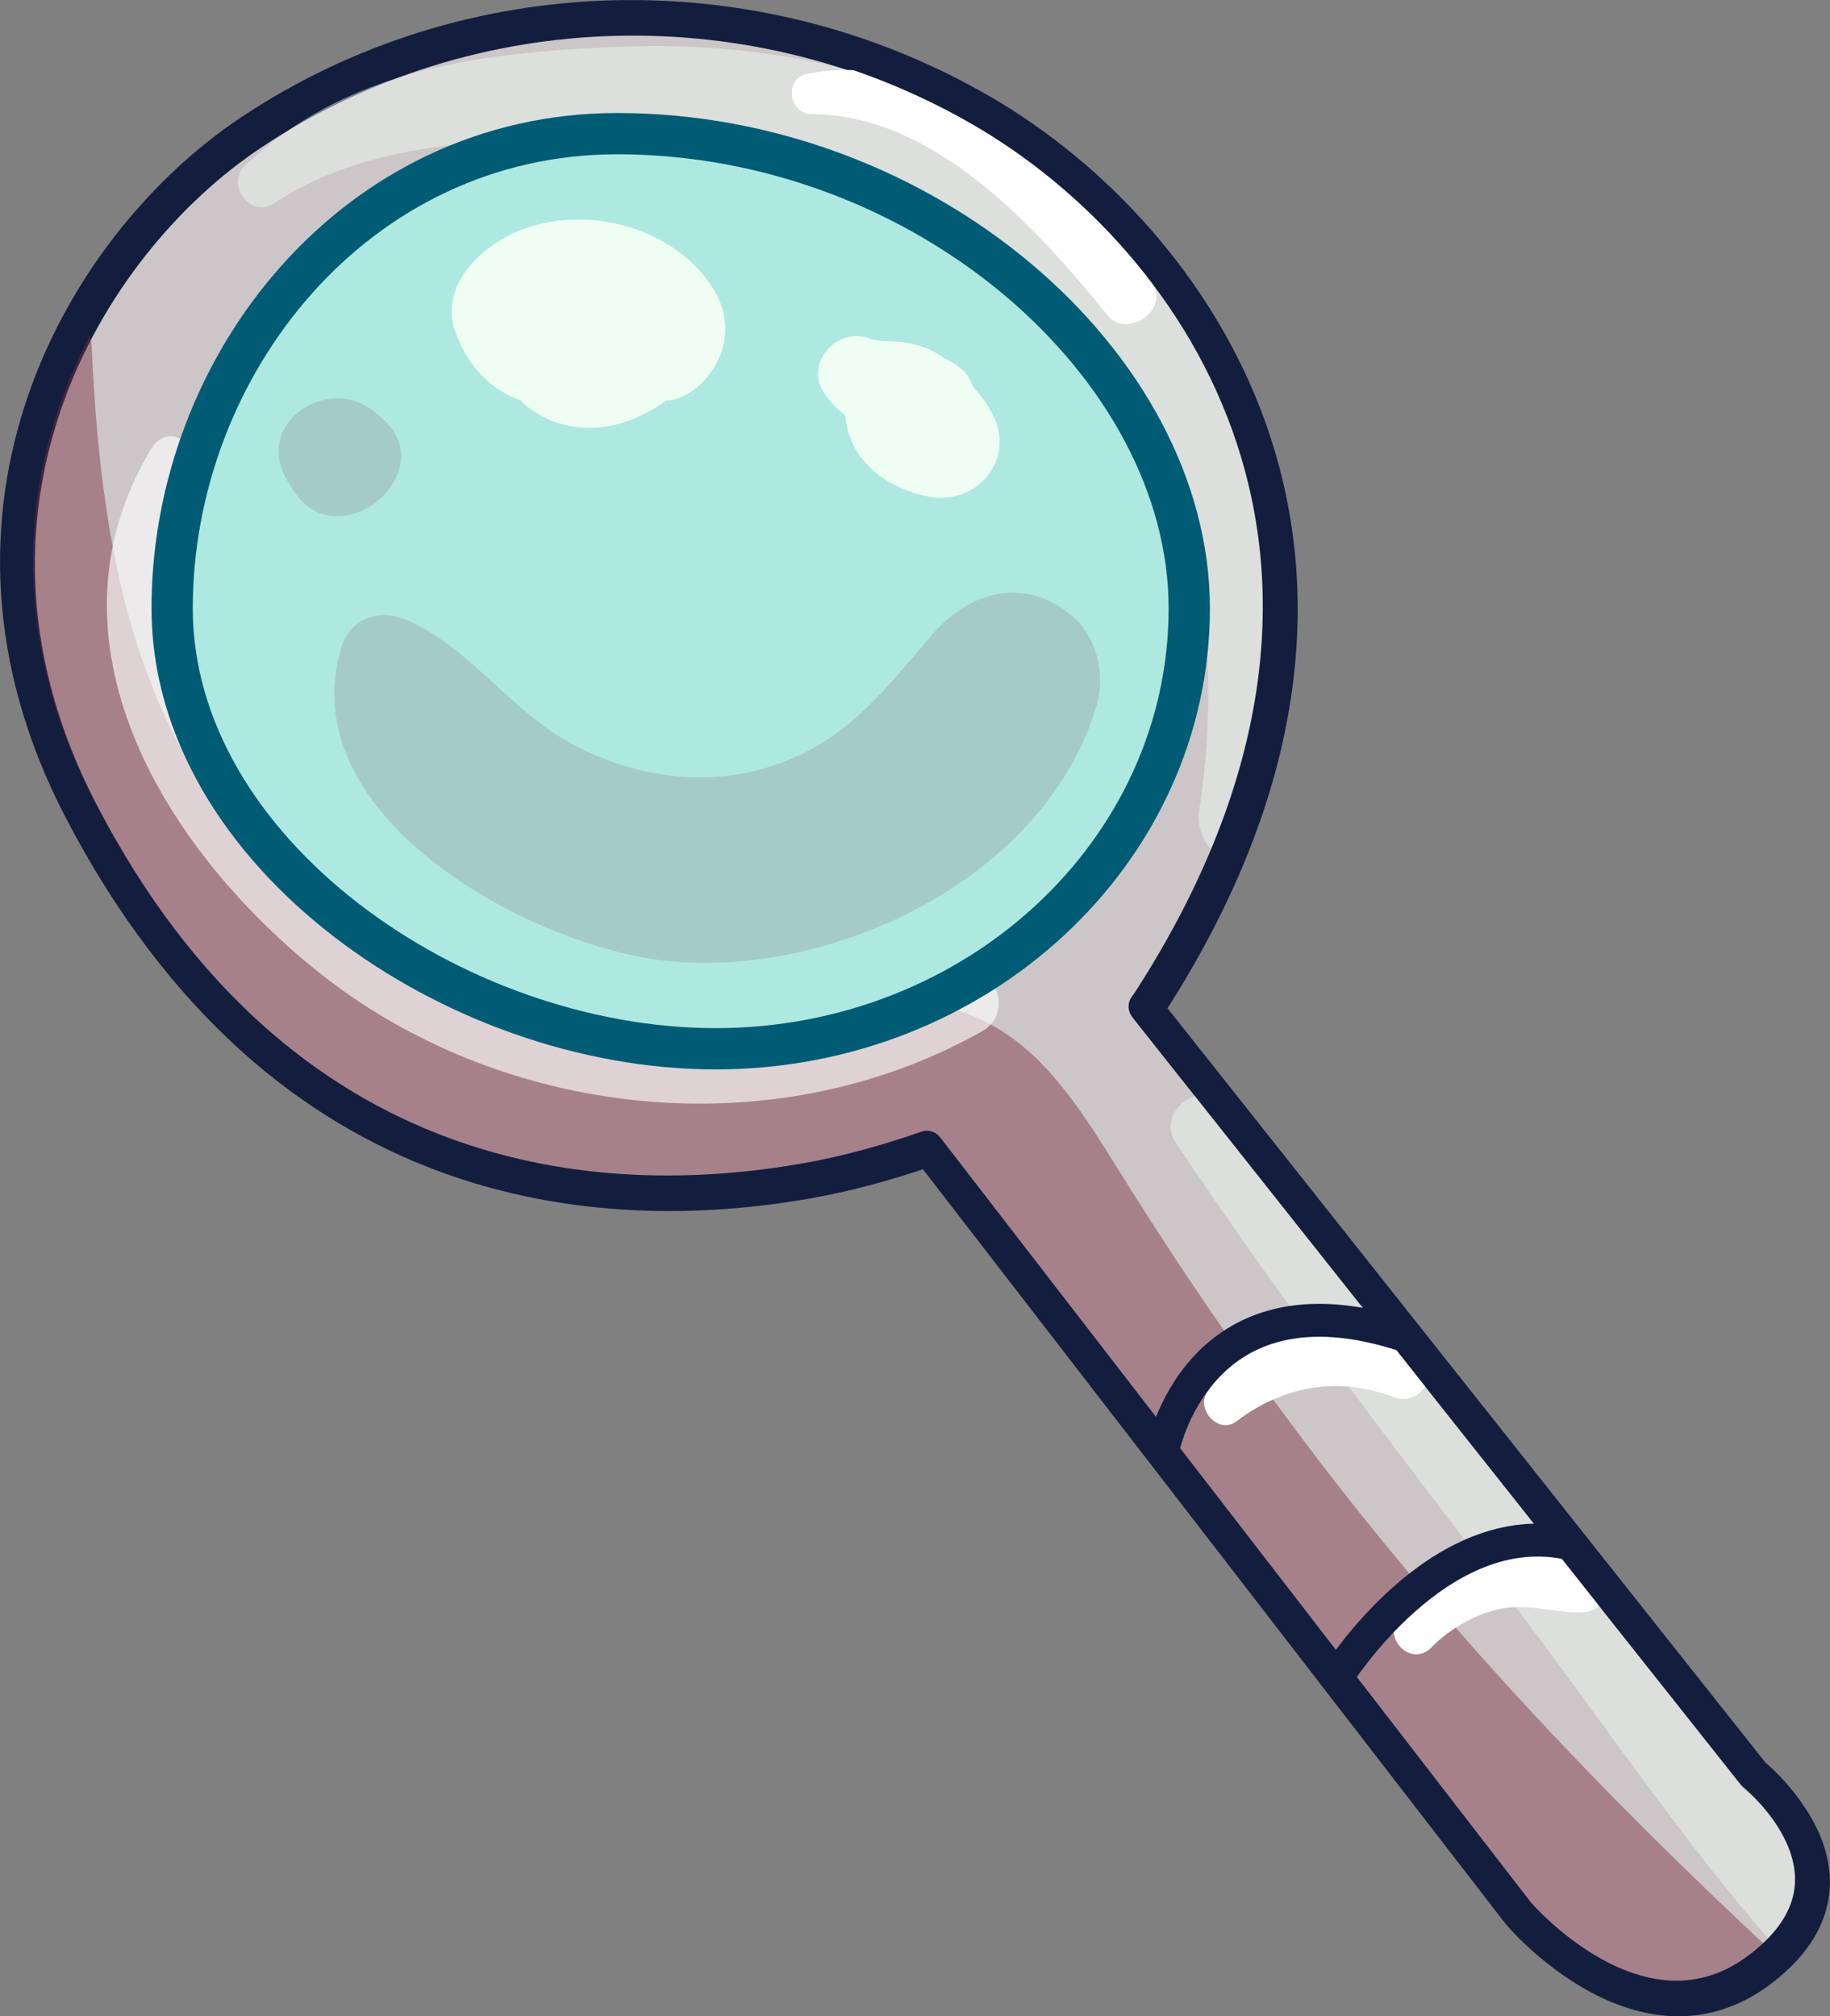
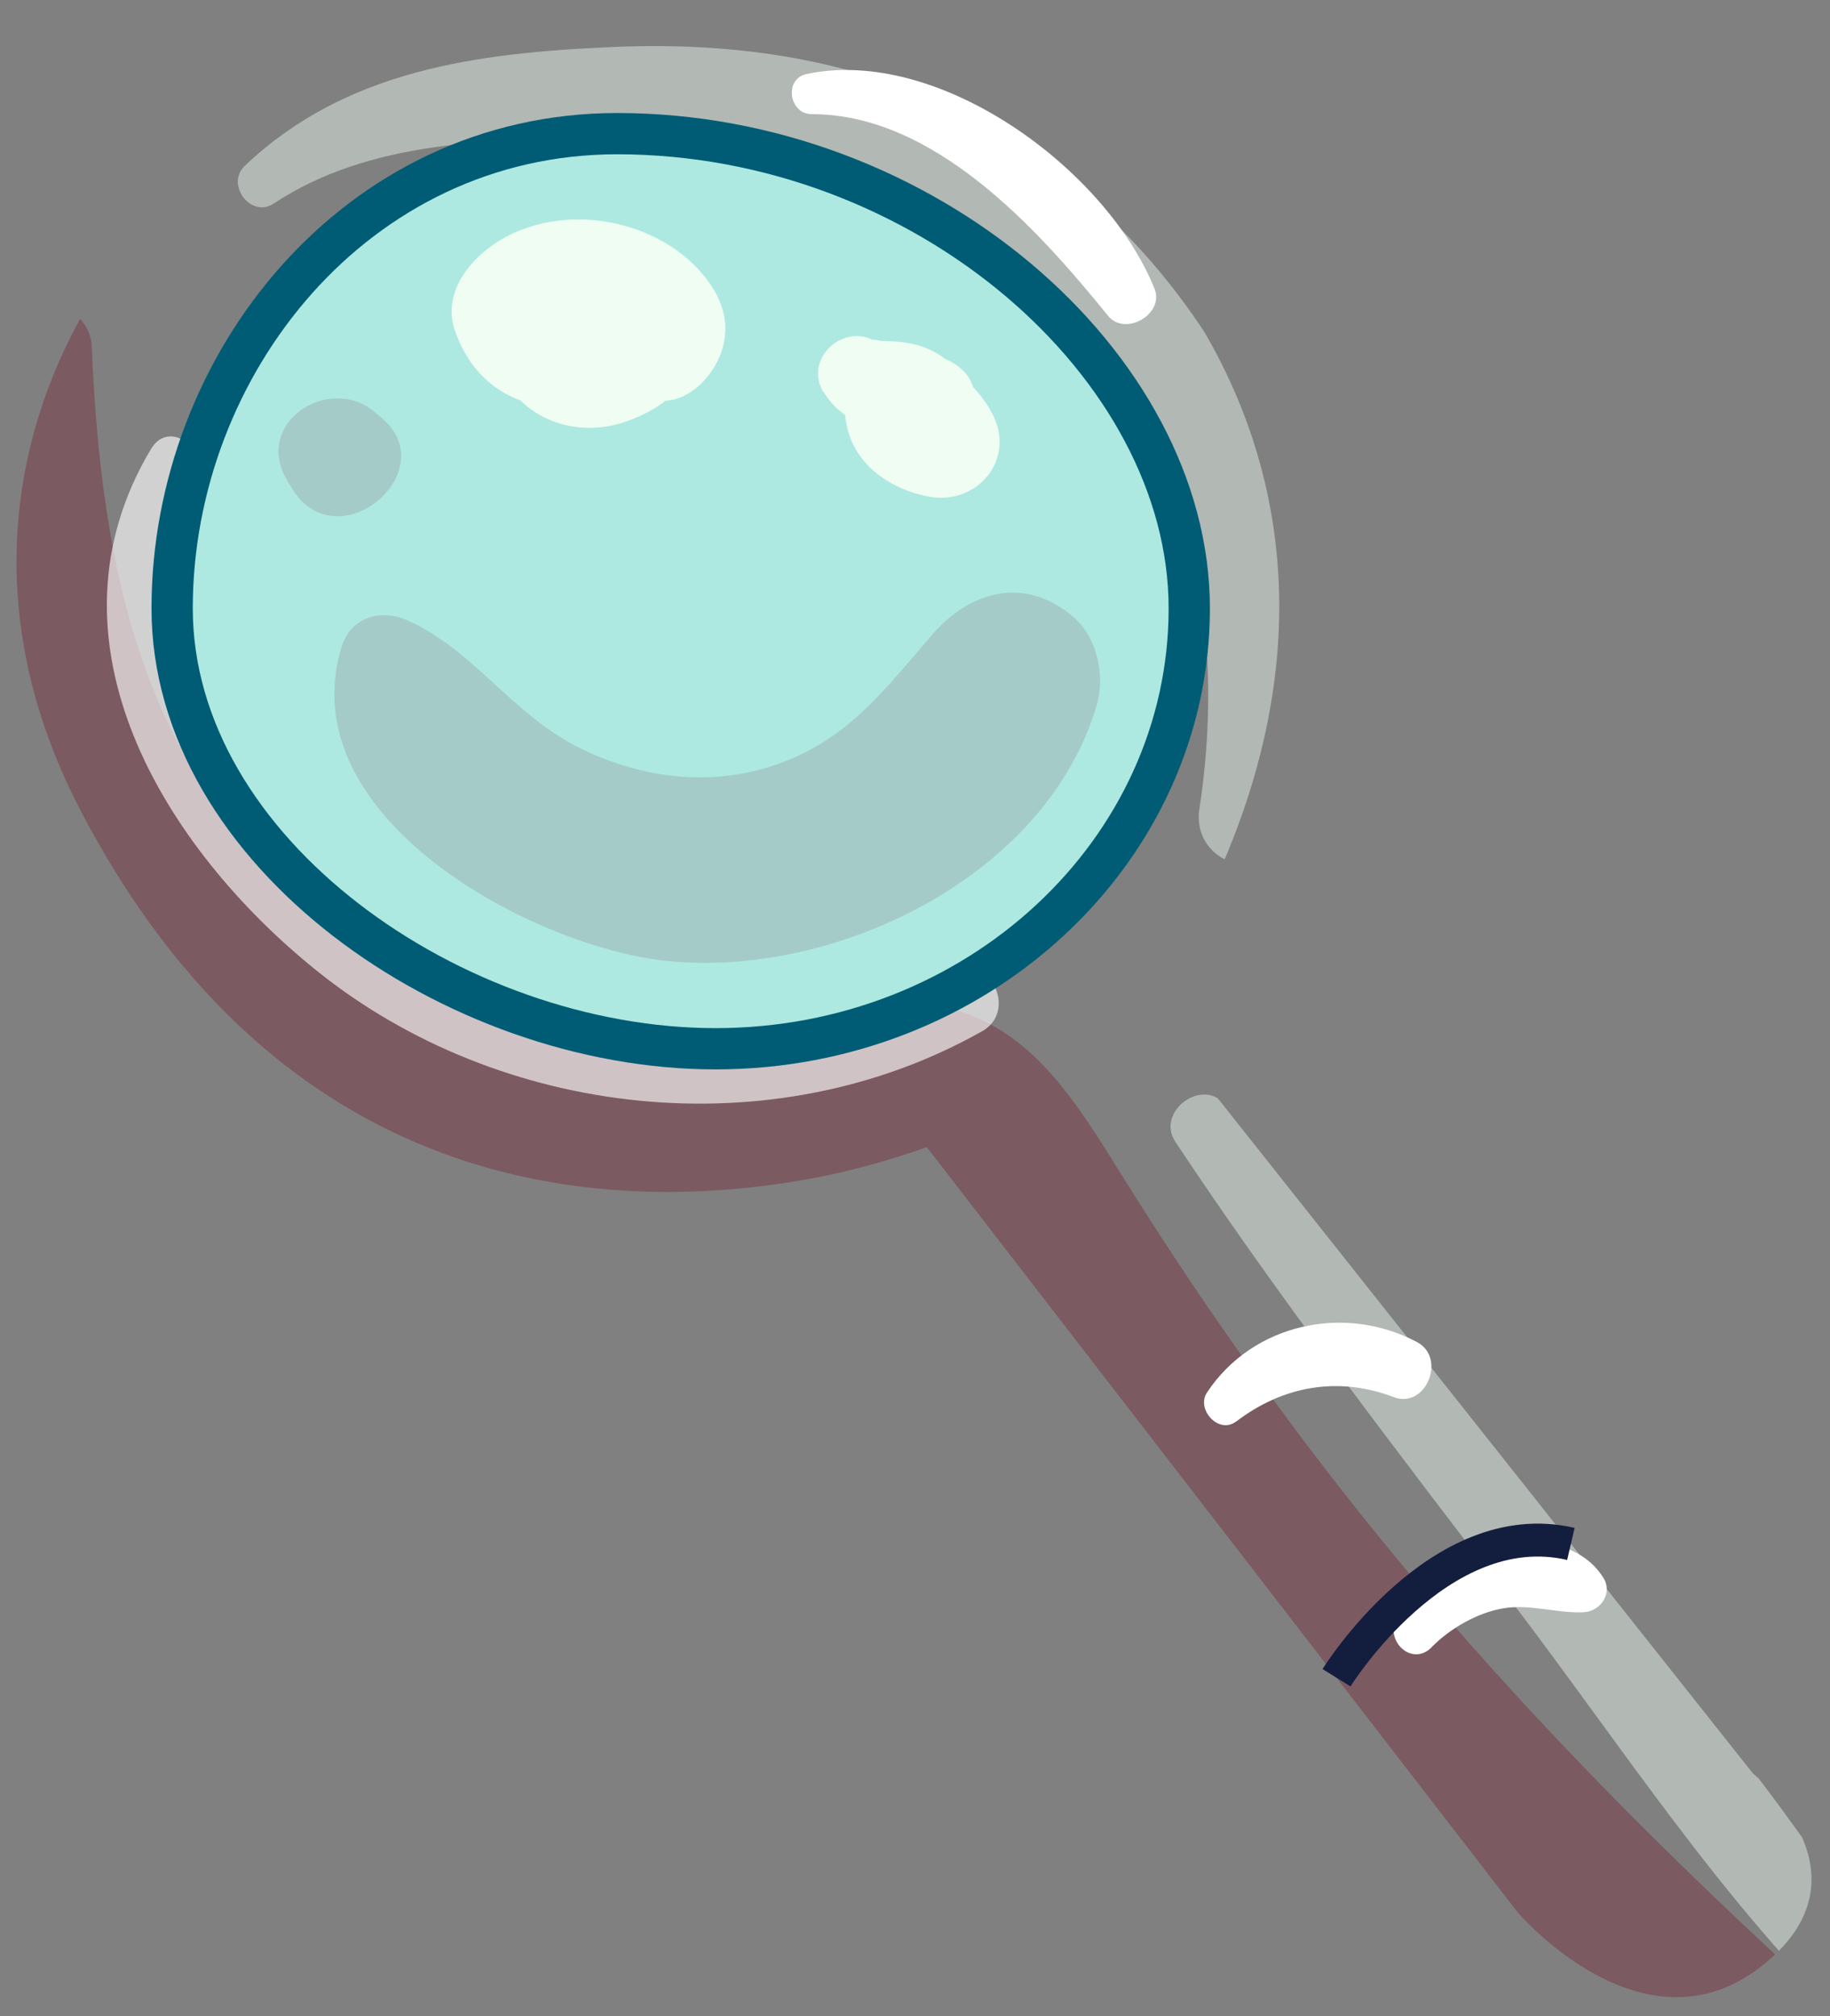
<svg xmlns="http://www.w3.org/2000/svg" id="Calque_2" data-name="Calque 2" viewBox="0 0 111.73 123.1">
  <rect x="0" y="0" width="111.73" height="123.1" fill="#808080" stroke="none" />
  <defs>
    <style>
      .cls-1, .cls-2, .cls-3 {
        stroke: #131e3e;
        stroke-width: 2.01px;
      }

      .cls-1, .cls-2, .cls-4 {
        stroke-linecap: round;
        stroke-linejoin: round;
      }

      .cls-1, .cls-5, .cls-3 {
        fill: none;
      }

      .cls-6 {
        fill: #782d3e;
      }

      .cls-6, .cls-5, .cls-7, .cls-8 {
        stroke-width: 0px;
      }

      .cls-9 {
        opacity: .64;
      }

      .cls-2 {
        fill: #ccc6c8;
      }

      .cls-10 {
        opacity: .45;
      }

      .cls-7 {
        fill: #fff;
      }

      .cls-11 {
        opacity: .16;
      }

      .cls-12 {
        clip-path: url(#clippath);
      }

      .cls-8 {
        fill: #effdf3;
      }

      .cls-3 {
        stroke-miterlimit: 10;
      }

      .cls-4 {
        fill: #ade9e1;
        stroke: #005c74;
        stroke-width: 2.52px;
      }
    </style>
    <clipPath id="clippath">
      <path class="cls-5" d="m107.03,108.28l-37.12-46.83c.12-.17.24-.34.35-.51,16.97-26.5,3.07-46.4-10.27-54.15C46.09-1.29,28.67-.91,15.29,7.99,5.03,14.82-4.6,31.17,4.89,49.43c12.28,23.61,31.89,24.75,44.21,22.6,2.27-.39,4.87-1.07,7.49-1.99l36.06,46.7s7.6,8.96,14.85,3.34c7.24-5.62-.47-11.8-.47-11.8Z" />
    </clipPath>
  </defs>
  <g id="Layer_1" data-name="Layer 1">
    <g>
-       <path class="cls-2" d="m107.15,108.44l-37.12-46.83c.12-.17.24-.34.35-.51,16.97-26.5,3.07-46.4-10.27-54.15C46.21-1.13,28.79-.75,15.41,8.16,5.15,14.98-4.48,31.33,5.01,49.59c12.28,23.61,31.89,24.75,44.21,22.6,2.27-.39,4.87-1.07,7.49-1.99l36.06,46.7s7.6,8.96,14.85,3.34c7.24-5.62-.47-11.8-.47-11.8Z" />
      <g class="cls-10">
        <g class="cls-12">
          <path class="cls-6" d="m.67,19.78c-5.67,12.03-1.74,27.01,6.07,37.2,8.06,10.53,20.94,16.63,34.17,16.73,3.31.02,6.59-.43,9.84-1.06,1.36-.26,3.68-1.14,5.01-.36.95.56,2.06,2.98,2.59,3.85,3.95,6.38,8.19,12.56,12.74,18.54,9.36,12.31,19.8,23.83,31.52,33.93,5.19,4.48,12.75-2.89,7.6-7.6-10.48-9.59-20.36-19.77-29.06-31.02-4.44-5.75-8.59-11.73-12.44-17.89-3.21-5.12-6.17-10.37-12.85-10.88-6.05-.47-11.86,2.11-18.03,1.59s-12.32-2.9-17.41-6.51c-11.77-8.35-14.25-21.71-14.82-35.17-.1-2.42-3.73-3.85-4.92-1.33h0Z" />
          <path class="cls-8" d="m16.72,12.42c5.85-3.85,13.06-3.86,19.84-4.04,7.36-.2,14.33.69,20.83,4.39,13.39,7.62,18.08,21.98,15.84,36.61-.52,3.38,4.16,4.86,5.23,1.44,5.03-16.11-3.3-34.25-17.49-42.67-7.24-4.3-15.23-5.64-23.55-5.28s-16.32,1.4-22.48,7.26c-1.18,1.13.37,3.22,1.77,2.3h0Z" />
          <path class="cls-8" d="m71.76,69.71c6.41,9.67,13.51,18.84,20.53,28.07,6.65,8.73,12.94,18.49,20.89,26.1,1.5,1.43,3.84-.38,2.85-2.2-5.44-10.07-13.52-19.04-20.45-28.11-6.77-8.86-13.49-17.76-20.82-26.17-1.42-1.62-4.2.51-3,2.31h0Z" />
        </g>
      </g>
      <g class="cls-9">
        <path class="cls-7" d="m9.25,27.36c-7.08,11.77.83,24.46,10.07,31.89,11.23,9.04,27.87,10.93,40.66,3.7,2.04-1.16.67-4.44-1.6-3.79-12.53,3.55-24.57,5.22-35.5-3.46-3.77-3-8.44-7.03-10.24-11.6-1.99-5.04-1.55-10.38-.72-15.6.25-1.56-1.76-2.64-2.67-1.13h0Z" />
      </g>
      <path class="cls-7" d="m75.46,86.8c2.87-2.2,6.26-2.79,9.64-1.5,1.95.74,3.24-2.39,1.42-3.36-4.43-2.36-10.05-1.13-12.83,3.08-.68,1.03.73,2.57,1.77,1.77h0Z" />
      <path class="cls-7" d="m87.41,100.56c1.15-1.16,2.83-2.13,4.45-2.38s3.22.33,4.84.25c1.02-.05,1.78-1.16,1.2-2.09-1.4-2.26-4.45-2.52-6.83-2-2.62.57-4.73,2.08-5.85,4.54-.62,1.36,1,2.88,2.19,1.69h0Z" />
      <path class="cls-7" d="m49.57,6.97c7.47,0,13.79,7.01,18.08,12.31,1.04,1.29,3.46-.1,2.84-1.65-2.95-7.32-13.17-14.82-21.25-13.11-1.4.3-1.06,2.46.33,2.45h0Z" />
      <path class="cls-3" d="m81.6,102.43s6.24-10.05,14.31-8.17" />
-       <path class="cls-3" d="m70.96,88.65s2.08-11.34,14.88-7.09" />
      <g>
        <path class="cls-4" d="m72.61,37.14c0,14.85-12.95,26.89-28.92,26.89S10.51,51.99,10.51,37.14s11.2-28.98,27.17-28.98c18.72,0,34.93,14.13,34.93,28.98Z" />
        <g class="cls-11">
          <path class="cls-6" d="m20.85,39.5c-3.17,10.41,11.66,18.32,19.88,19.17,10.28,1.06,23.2-5.18,26.24-15.66.51-1.76.02-4.07-1.4-5.31-2.88-2.5-6.23-1.74-8.65,1.04-3,3.46-5.24,6.56-9.83,8.04-3.97,1.28-8.12.68-11.81-1.17-3.94-1.97-6.49-6.02-10.41-7.74-1.63-.72-3.46-.2-4.02,1.63h0Z" />
        </g>
        <g class="cls-11">
          <path class="cls-6" d="m17.54,29.35l.29.47c2.75,4.51,9.29-1.01,5.52-4.26l-.43-.37c-2.82-2.43-7.51.65-5.38,4.15h0Z" />
        </g>
        <path class="cls-8" d="m35.59,18.48c.32.11.48.37.49.78l-3.09,3.09c1.4.02,2.46-.07,3.73.56l.96-7.34c-.45.15-.9.27-1.35.41-.24.07-.47.15-.71.22-.12.03-1.13.2-.51.13s-.27.03-.31-.01c-.26-.01-.23,0,.08.04.3.06.34.06.1,0-.36-.11.46.27.57.36.35.27.65.65.78,1.08l-2.04,5.01c.21-.16.42-.31.65-.43-.48.17-.47.18.02.02.52-.11.51-.12-.04-.03.26-.01.52-.01.78.01-.55-.08-.56-.06-.04.05.49.17.5.16,0-.02.43.28.45.26.04-.05.36.37.38.36.06-.05l3.94-6.87c-1.36.13-2.51.43-3.73,1.07-.26.13-.77.34-.95.54.45-.49,1.82-.43,2.31-.06l1.67,1.67c-.43,3.48-.35,4.42.23,2.85.31-.76.3-.7-.05.17l-1.48,1.48.15-.07-2.02.55h.19c2.65.18,4.17-2.57,3.71-4.85-.51-2.48-3.37-3.88-5.71-3.24-2.66.73-4.38,3.83-3.65,6.48s3.18,4.14,5.74,4.09c1.22-.02,2.36-.39,3.44-.96.31-.16.62-.35.91-.56.68-.51-.39-.03.47-.17,1.52-.23,2.81-1.79,3.19-3.19.47-1.69-.11-3.15-1.17-4.44-3.04-3.69-9.3-4.59-13.14-1.64-1.5,1.15-2.73,3.01-2.04,5.01,2.16,6.24,9.51,5.65,13.81,2.13,1.21-.99,1.42-3.06.83-4.39-.68-1.56-2.01-2.31-3.67-2.47-2.42-.23-5.12.13-7.32,1.17-1.48.7-1.94,2.91-1.11,4.23,1.08,1.7,2.59,2.59,4.58,2.8,1.28.14,2.43-1.1,2.57-2.27.16-1.37-.63-2.39-1.87-2.87h0Z" />
        <path class="cls-8" d="m50.28,23.92c.53.88,1.27,1.51,2.22,1.9.39.16.79.26,1.18.41-.21-.13-.16-.1.15.08-.2-.12-.18-.07.06.17l-.77-1.33.08.25.31-2.38c-.22.27-.36.57-.43.92-.29,1.44-.07,1.2.64-.69l1.47-.86c1.28-.46,2.72.62,3.04,1.81v1.79l.02-.11-.87,1.49-.46.36-2.6.34c-.34-.15-.34-.13.01.06-.28-.24-.27-.22.02.04.26.29.28.3.03.02.11.17.2.35.28.54l3.88-5.05c-.09-.02-.87-.27-.5-.11.35.15-.43-.28-.43-.28.61.39-.43-.36-.5-.4-.14-.09-1.52-.72-.83-.39-2.5-1.22-5.13.78-4.57,3.52.48,2.38,2.71,3.88,5,4.3,2.95.55,5.34-2.27,3.88-5.05-.83-1.58-2.18-2.74-3.8-3.42-1.36-.57-3.05-.48-4.11.68-.86.93-1.33,2.21-.96,3.48.54,1.82,2.2,2.95,4.06,3.03,1,.04,2.08-.44,2.76-1.15,1.08-1.11,1.15-2.48.94-3.93-.23-1.57-1.87-2.26-3.21-2.44h-.1c.52.13,1.04.27,1.56.41-.86-.66-1.81-.97-2.89-1.07-.35-.03-.69-.03-1.04-.05-.19,0-.76-.2-.4,0-1.97-1.1-4.33,1.13-3.13,3.13h0Z" />
      </g>
-       <path class="cls-1" d="m107.03,108.28l-37.12-46.83c.12-.17.24-.34.35-.51,16.97-26.5,3.07-46.4-10.27-54.15C46.09-1.29,28.67-.91,15.29,7.99,5.03,14.82-4.6,31.17,4.89,49.43c12.28,23.61,31.89,24.75,44.21,22.6,2.27-.39,4.87-1.07,7.49-1.99l36.06,46.7s7.6,8.96,14.85,3.34c7.24-5.62-.47-11.8-.47-11.8Z" />
    </g>
  </g>
</svg>